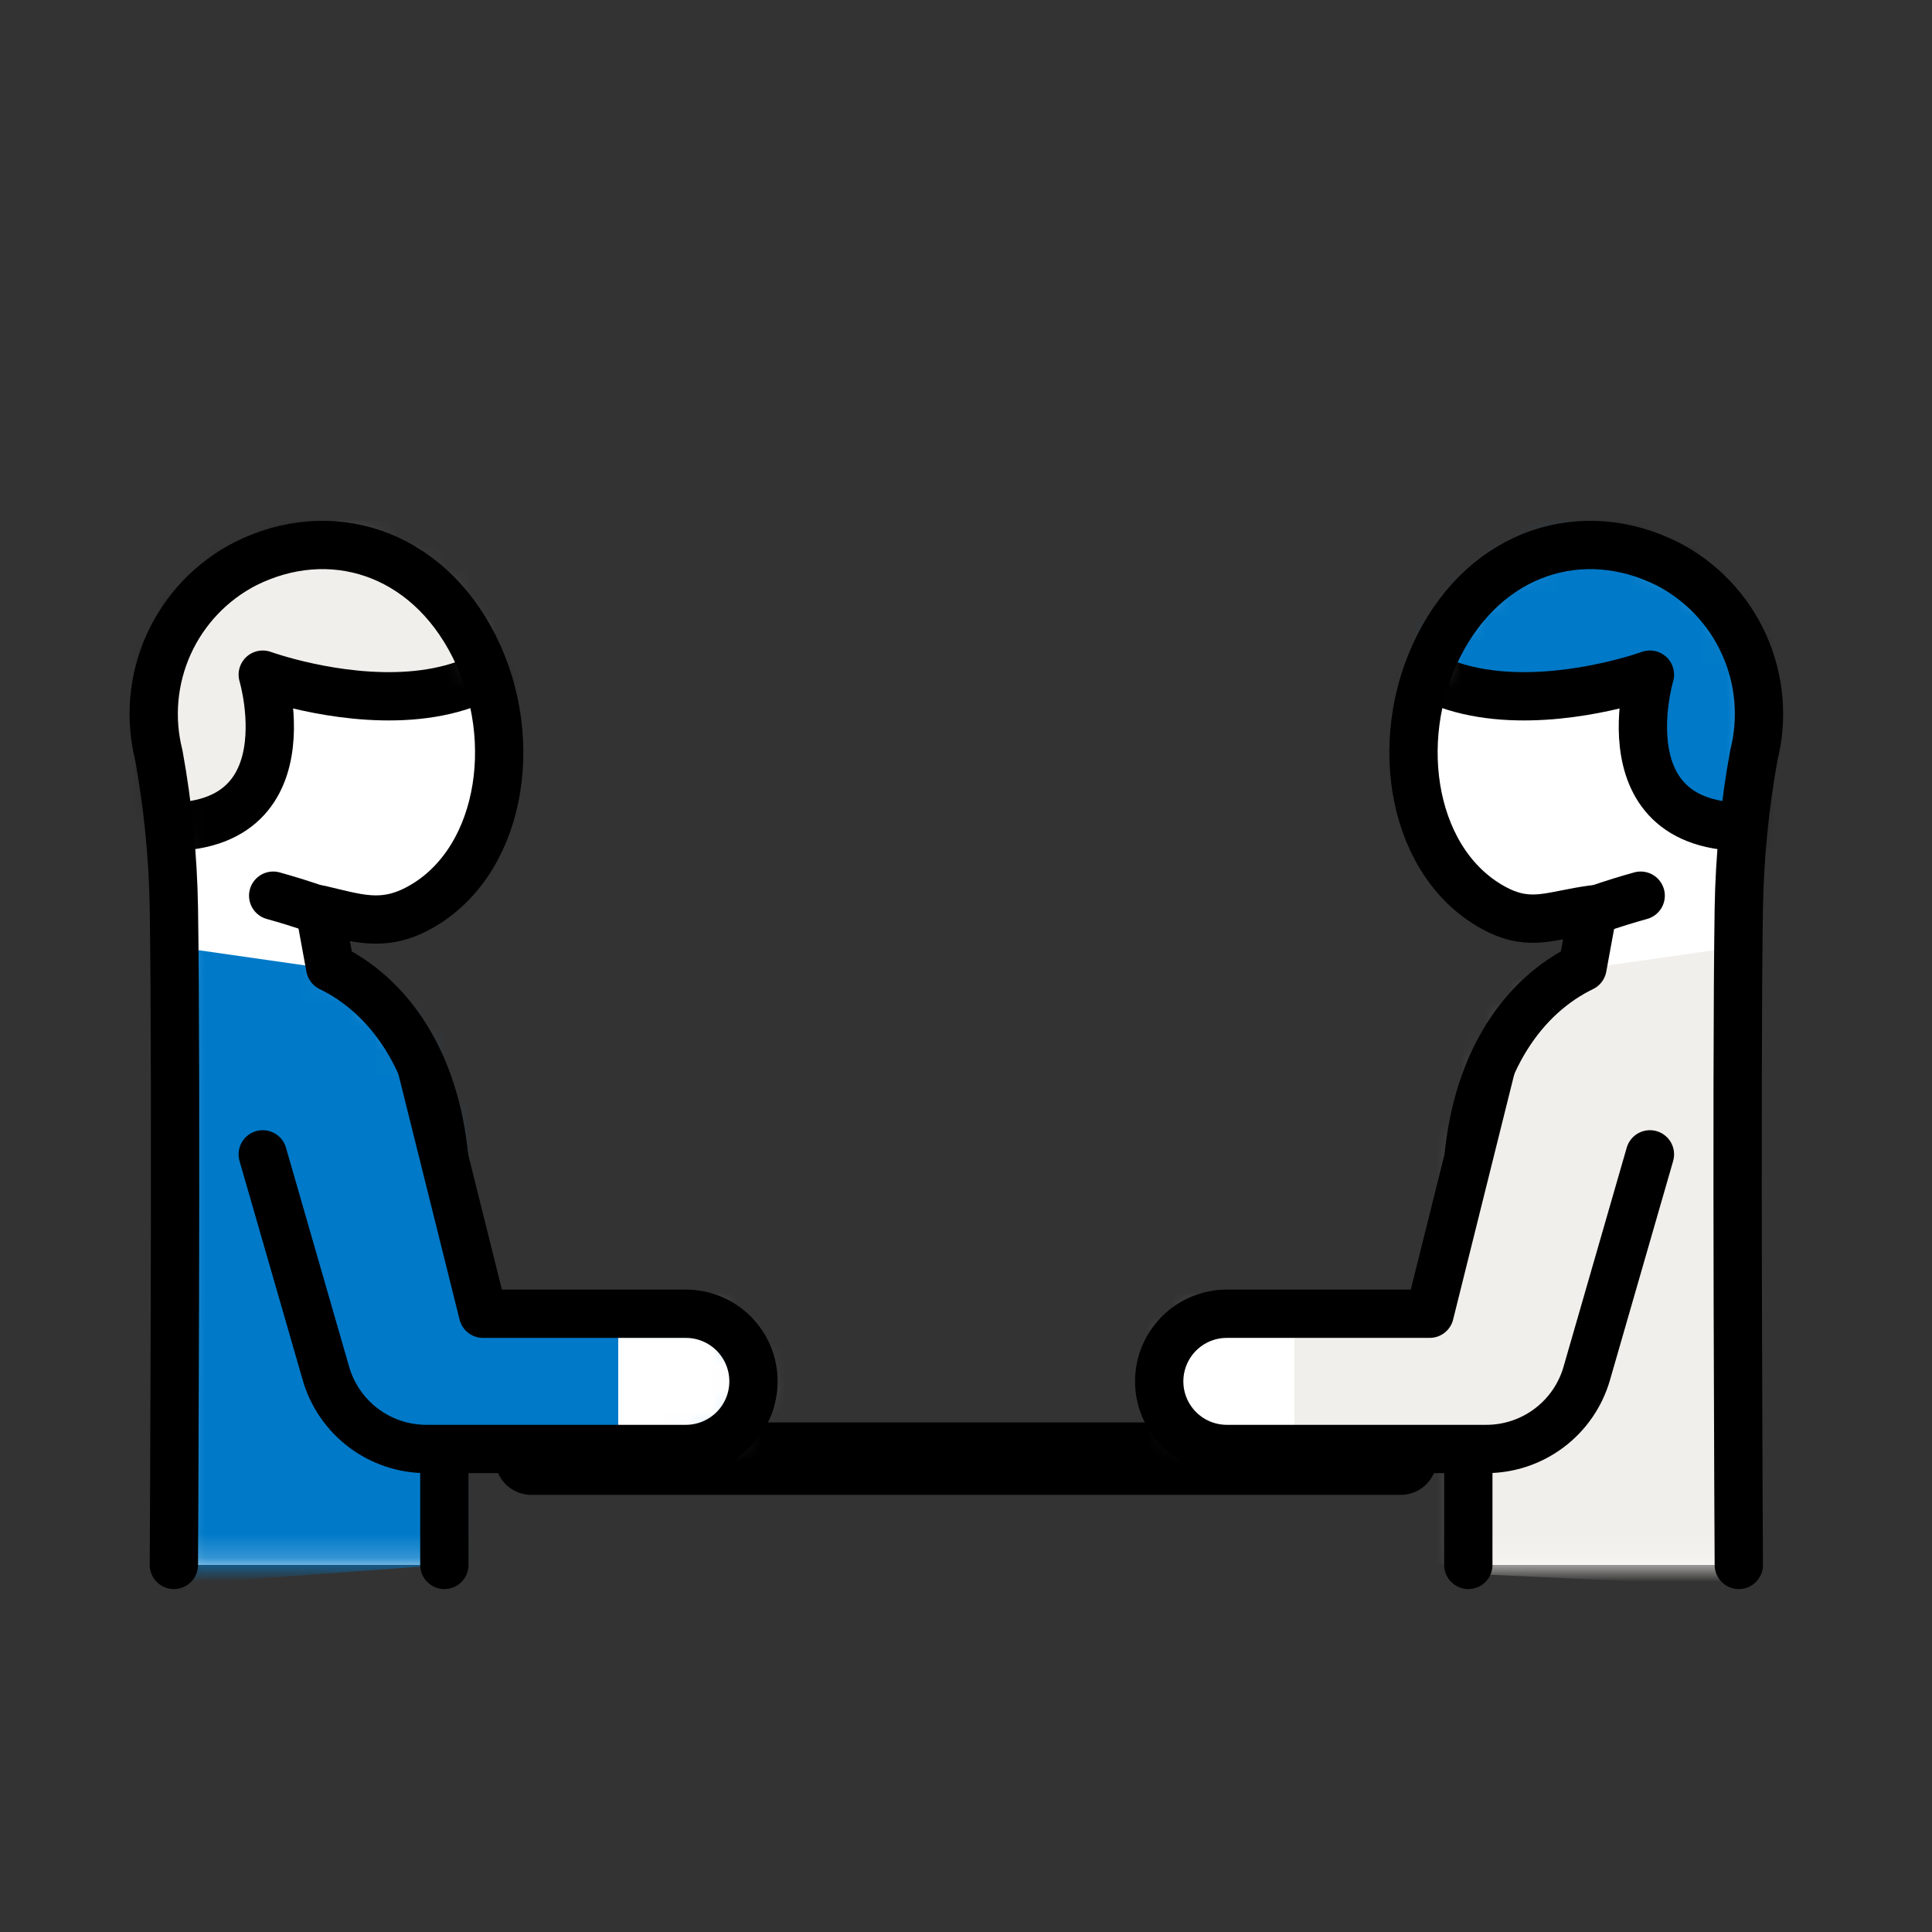
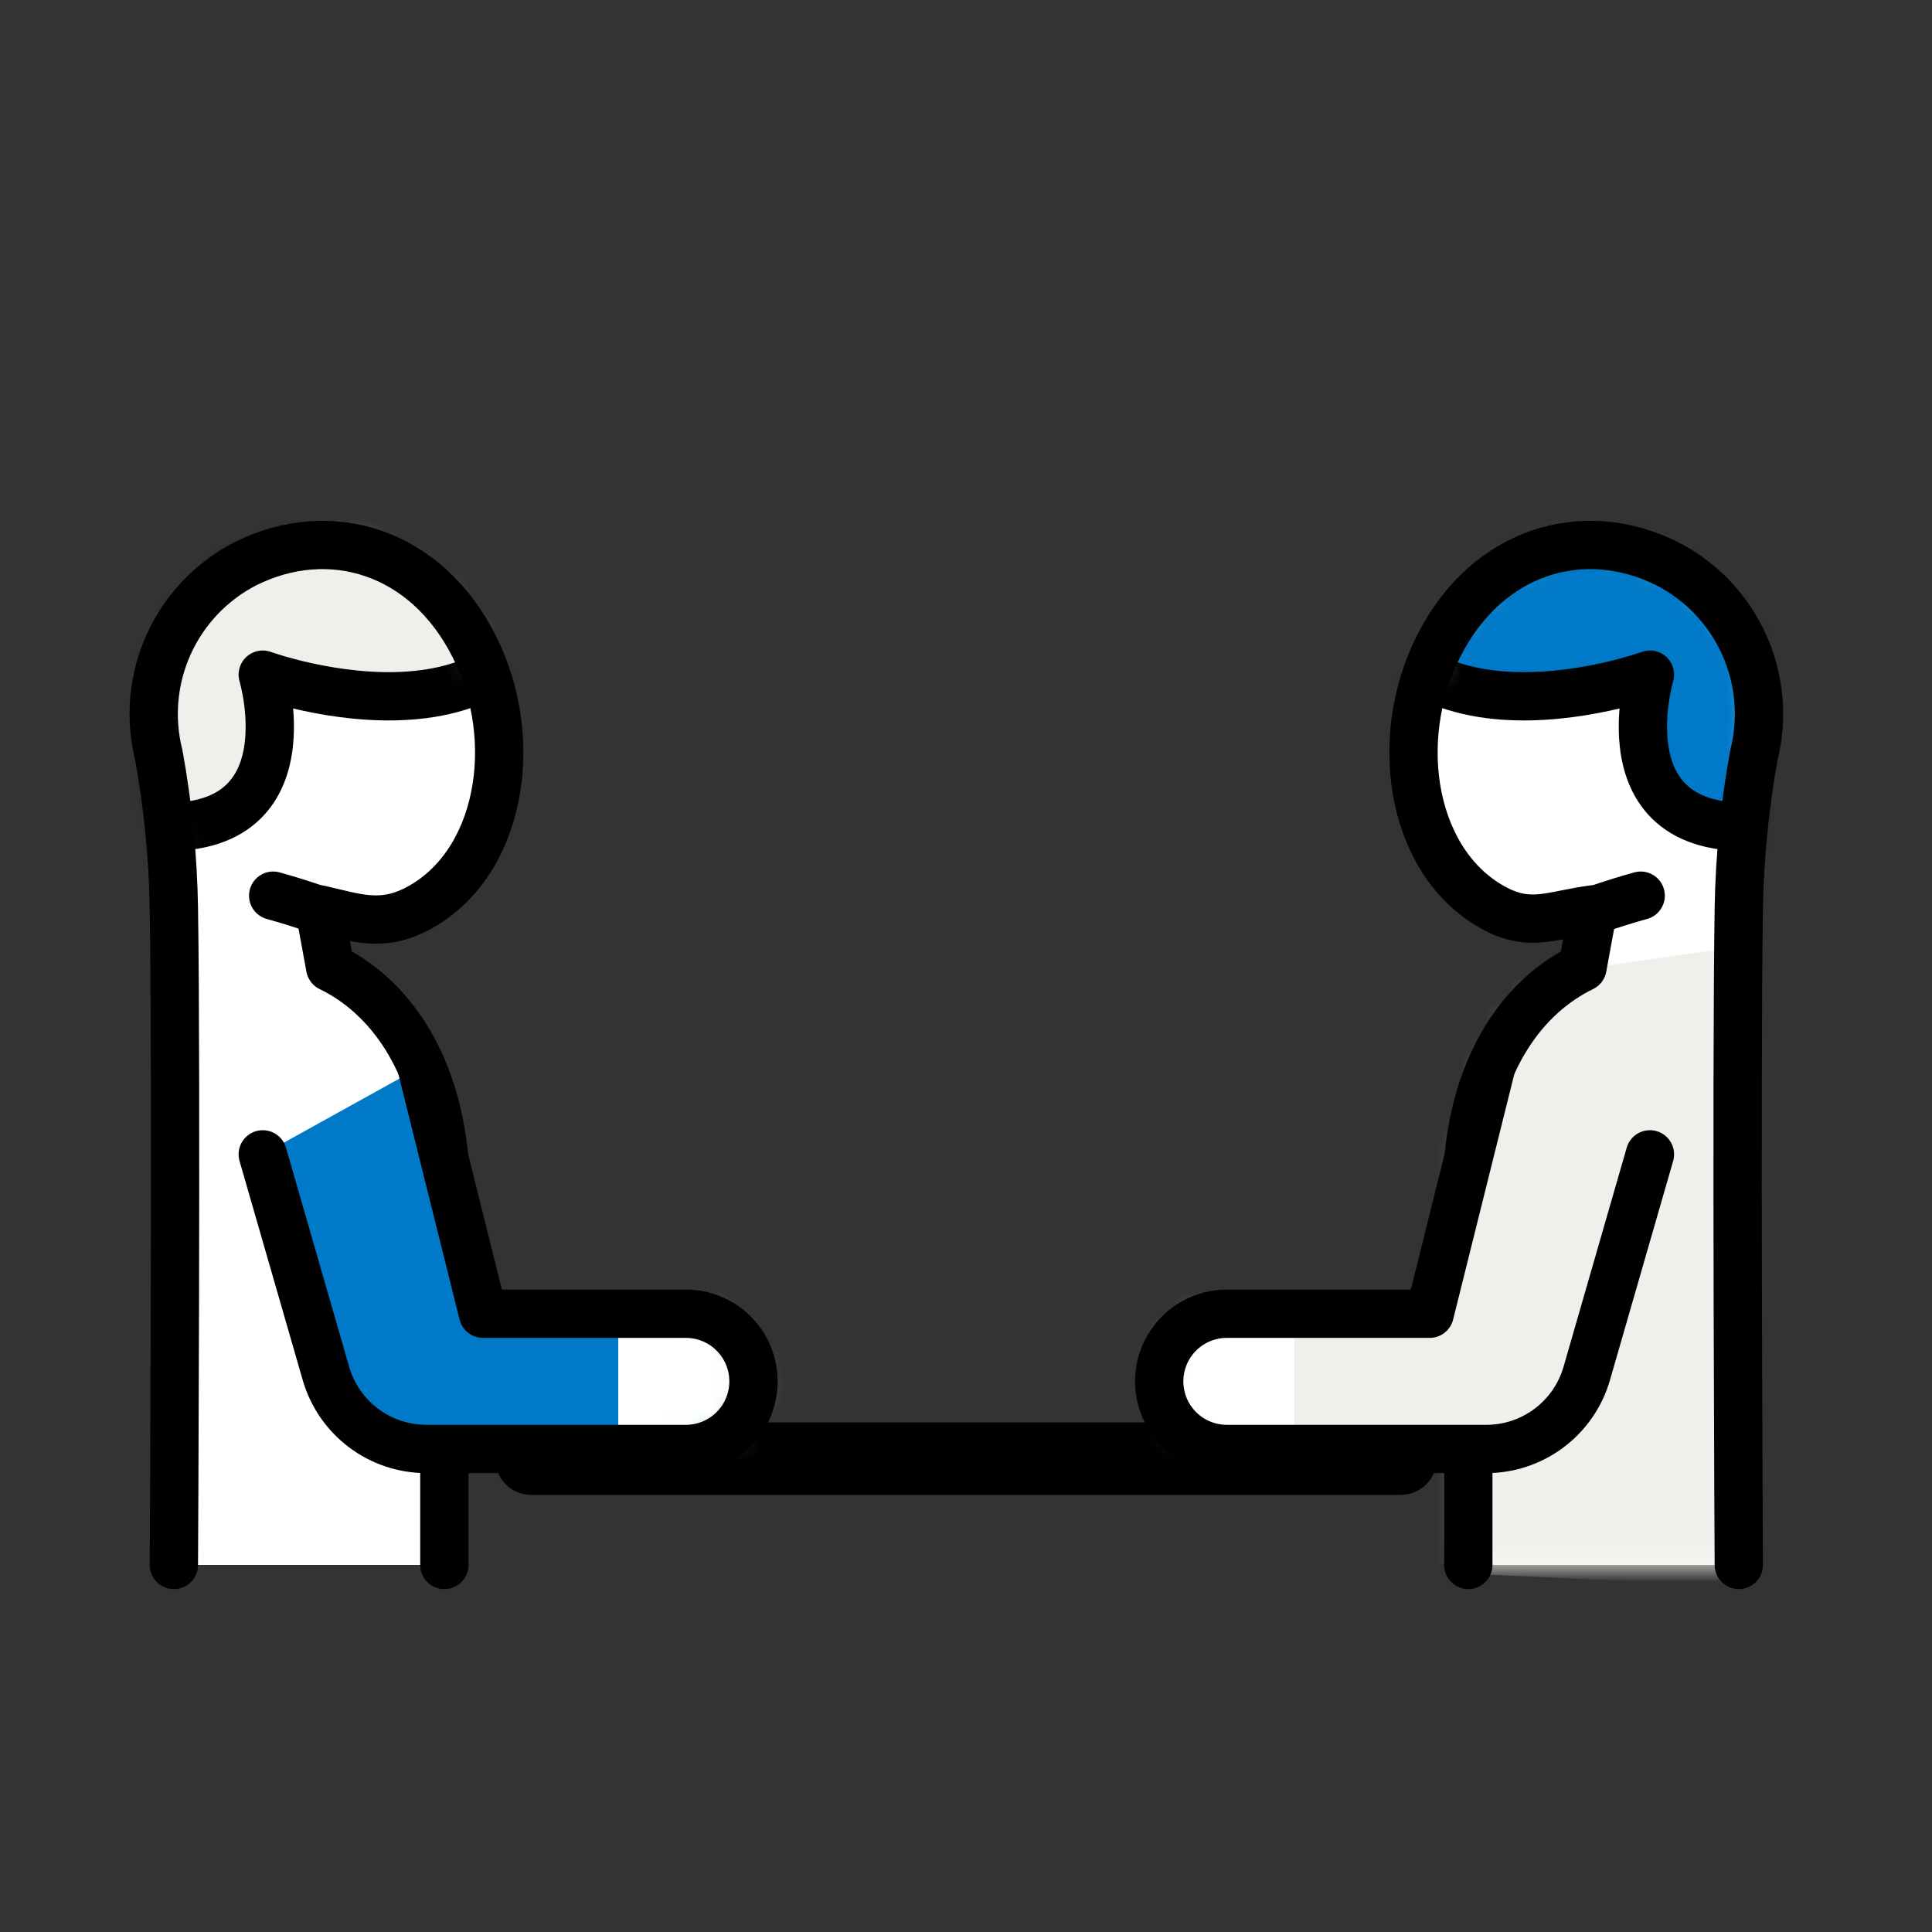
<svg xmlns="http://www.w3.org/2000/svg" width="80" height="80" viewBox="0 0 80 80" fill="none">
  <rect x="0" y="0" width="80" height="80" fill="#333333" stroke="none" />
  <path d="M22 60.399H58" stroke="black" stroke-width="3" stroke-linecap="round" stroke-linejoin="round" />
-   <path d="M18.4 64.8V48C18.024 43.92 16.112 41.24 13.672 40.056L13.232 37.656C14.76 38.008 15.784 38.392 17.232 37.656C20.712 35.872 21.624 30.712 19.632 26.76C17.64 22.808 13.648 21.6 10.16 23.344C8.755 24.066 7.636 25.243 6.985 26.682C6.334 28.122 6.19 29.74 6.576 31.272C6.956 33.361 7.164 35.477 7.2 37.6C7.312 44.8 7.2 64.8 7.2 64.8" fill="white" />
+   <path d="M18.4 64.8V48C18.024 43.92 16.112 41.24 13.672 40.056C14.76 38.008 15.784 38.392 17.232 37.656C20.712 35.872 21.624 30.712 19.632 26.76C17.64 22.808 13.648 21.6 10.16 23.344C8.755 24.066 7.636 25.243 6.985 26.682C6.334 28.122 6.19 29.74 6.576 31.272C6.956 33.361 7.164 35.477 7.2 37.6C7.312 44.8 7.2 64.8 7.2 64.8" fill="white" />
  <mask id="mask0_3323_38267" style="mask-type:luminance" maskUnits="userSpaceOnUse" x="6" y="22" width="15" height="43">
    <path d="M18.4 64.8V48C18.024 43.92 16.112 41.24 13.672 40.056L13.232 37.656C14.76 38.008 15.784 38.392 17.232 37.656C20.712 35.872 21.624 30.712 19.632 26.76C17.64 22.808 13.648 21.6 10.16 23.344C8.755 24.066 7.636 25.243 6.985 26.682C6.334 28.122 6.19 29.74 6.576 31.272C6.956 33.361 7.164 35.477 7.2 37.6C7.312 44.8 7.2 64.8 7.2 64.8" fill="white" />
  </mask>
  <g mask="url(#mask0_3323_38267)">
-     <path d="M22.888 65.088L18.4 64.8L4.4 65.824L4.904 58.752V48.664L7.2 39.2L18.4 40.8L23.632 47.008L21.072 55.648L22.888 65.088Z" fill="#0079C8" />
    <path d="M9.6 22.4C6.616 24 5.68 27.752 6.4 31.2C6.544 31.888 5.488 33.424 5.4 34.112C13.08 35.288 10.88 27.936 10.88 27.936C10.88 27.936 22.88 32.304 23.544 21.752C20.752 19.048 16.064 18.912 9.6 22.4Z" fill="#F1EFEB" stroke="black" stroke-width="2" stroke-linecap="round" stroke-linejoin="round" />
  </g>
  <path d="M18.4 64.8V48C18.024 43.92 16.112 41.24 13.672 40.056L13.232 37.656C14.76 38.008 15.784 38.392 17.232 37.656C20.712 35.872 21.624 30.712 19.632 26.76C17.64 22.808 13.648 21.6 10.16 23.344C8.755 24.066 7.636 25.243 6.985 26.682C6.334 28.122 6.19 29.74 6.576 31.272C6.956 33.361 7.164 35.477 7.2 37.6C7.312 44.8 7.2 64.8 7.2 64.8" stroke="black" stroke-width="2" stroke-linecap="round" stroke-linejoin="round" />
  <path d="M11.312 37.088C11.912 37.256 12.361 37.392 13.232 37.688" stroke="black" stroke-width="2" stroke-linecap="round" stroke-linejoin="round" />
  <path d="M17.448 44.159L20 54.399H28.4C29.142 54.399 29.855 54.694 30.38 55.219C30.905 55.744 31.2 56.457 31.2 57.199C31.2 57.942 30.905 58.654 30.38 59.179C29.855 59.704 29.142 59.999 28.4 59.999H17.656C16.717 59.999 15.803 59.695 15.053 59.13C14.303 58.566 13.756 57.773 13.496 56.871L10.88 47.799" fill="#0079C8" />
  <mask id="mask1_3323_38267" style="mask-type:luminance" maskUnits="userSpaceOnUse" x="10" y="44" width="22" height="16">
    <path d="M17.448 44.159L20 54.399H28.4C29.142 54.399 29.855 54.694 30.38 55.219C30.905 55.744 31.2 56.457 31.2 57.199C31.2 57.942 30.905 58.654 30.38 59.179C29.855 59.704 29.142 59.999 28.4 59.999H17.656C16.717 59.999 15.803 59.695 15.053 59.13C14.303 58.566 13.756 57.773 13.496 56.871L10.88 47.799" fill="white" />
  </mask>
  <g mask="url(#mask1_3323_38267)">
    <path d="M25.6 52.799V61.599H35.2L33.6 53.599L25.6 52.799Z" fill="white" />
  </g>
  <path d="M17.448 44.159L20 54.399H28.4C29.142 54.399 29.855 54.694 30.38 55.219C30.905 55.744 31.2 56.457 31.2 57.199C31.2 57.942 30.905 58.654 30.38 59.179C29.855 59.704 29.142 59.999 28.4 59.999H17.656C16.717 59.999 15.803 59.695 15.053 59.13C14.303 58.566 13.756 57.773 13.496 56.871L10.88 47.799" stroke="black" stroke-width="2" stroke-linecap="round" stroke-linejoin="round" />
  <path d="M60.8 64.8V48C61.176 43.92 63.088 41.24 65.528 40.056L65.968 37.656C64.28 37.88 63.416 38.392 61.968 37.656C58.488 35.872 57.576 30.712 59.568 26.76C61.56 22.808 65.552 21.6 69.04 23.344C70.445 24.066 71.565 25.243 72.215 26.682C72.866 28.122 73.01 29.74 72.624 31.272C72.245 33.361 72.036 35.477 72 37.6C71.888 44.8 72 64.8 72 64.8" fill="white" />
  <mask id="mask2_3323_38267" style="mask-type:luminance" maskUnits="userSpaceOnUse" x="58" y="22" width="15" height="43">
    <path d="M60.8 64.8V48C61.176 43.92 63.088 41.24 65.528 40.056L65.968 37.656C64.28 37.88 63.416 38.392 61.968 37.656C58.488 35.872 57.576 30.712 59.568 26.76C61.56 22.808 65.552 21.6 69.04 23.344C70.445 24.066 71.565 25.243 72.215 26.682C72.866 28.122 73.01 29.74 72.624 31.272C72.245 33.361 72.036 35.477 72 37.6C71.888 44.8 72 64.8 72 64.8" fill="white" />
  </mask>
  <g mask="url(#mask2_3323_38267)">
    <path d="M56.312 63.424L60.72 65.16L74.8 65.824L74.296 58.752V48.664L72 39.2L60.8 40.8L55.568 47.008L58.128 55.648L56.312 63.424Z" fill="#F1EFEB" />
    <path d="M69.6 22.4C72.584 24 73.52 27.752 72.8 31.2C72.656 31.888 73.712 33.424 73.8 34.112C66.12 35.288 68.32 27.936 68.32 27.936C68.32 27.936 56.32 32.304 55.656 21.752C58.448 19.048 63.136 18.912 69.6 22.4Z" fill="#0079C8" stroke="black" stroke-width="2" stroke-linecap="round" stroke-linejoin="round" />
  </g>
  <path d="M60.8 64.8V48C61.176 43.92 63.088 41.24 65.528 40.056L65.968 37.656C64.28 37.88 63.416 38.392 61.968 37.656C58.488 35.872 57.576 30.712 59.568 26.76C61.56 22.808 65.552 21.6 69.04 23.344C70.445 24.066 71.565 25.243 72.215 26.682C72.866 28.122 73.01 29.74 72.624 31.272C72.245 33.361 72.036 35.477 72 37.6C71.888 44.8 72 64.8 72 64.8" stroke="black" stroke-width="2" stroke-linecap="round" stroke-linejoin="round" />
  <path d="M61.752 44.159L59.2 54.399H50.8C50.057 54.399 49.345 54.694 48.82 55.219C48.295 55.744 48 56.457 48 57.199C48 57.942 48.295 58.654 48.82 59.179C49.345 59.704 50.057 59.999 50.8 59.999H61.544C62.483 59.999 63.396 59.695 64.147 59.13C64.897 58.566 65.444 57.773 65.704 56.871L68.32 47.799" fill="#F1EFEB" />
  <mask id="mask3_3323_38267" style="mask-type:luminance" maskUnits="userSpaceOnUse" x="48" y="44" width="21" height="16">
    <path d="M61.752 44.159L59.2 54.399H50.8C50.057 54.399 49.345 54.694 48.82 55.219C48.295 55.744 48 56.457 48 57.199C48 57.942 48.295 58.654 48.82 59.179C49.345 59.704 50.057 59.999 50.8 59.999H61.544C62.483 59.999 63.396 59.695 64.147 59.13C64.897 58.566 65.444 57.773 65.704 56.871L68.32 47.799" fill="white" />
  </mask>
  <g mask="url(#mask3_3323_38267)">
    <path d="M53.6 52.799V61.599H44L45.6 53.599L53.6 52.799Z" fill="white" />
  </g>
  <path d="M61.752 44.159L59.2 54.399H50.8C50.057 54.399 49.345 54.694 48.82 55.219C48.295 55.744 48 56.457 48 57.199C48 57.942 48.295 58.654 48.82 59.179C49.345 59.704 50.057 59.999 50.8 59.999H61.544C62.483 59.999 63.396 59.695 64.147 59.13C64.897 58.566 65.444 57.773 65.704 56.871L68.32 47.799" stroke="black" stroke-width="2" stroke-linecap="round" stroke-linejoin="round" />
  <path d="M67.937 37.088C67.337 37.256 66.889 37.392 66.017 37.688" stroke="black" stroke-width="2" stroke-linecap="round" stroke-linejoin="round" />
</svg>